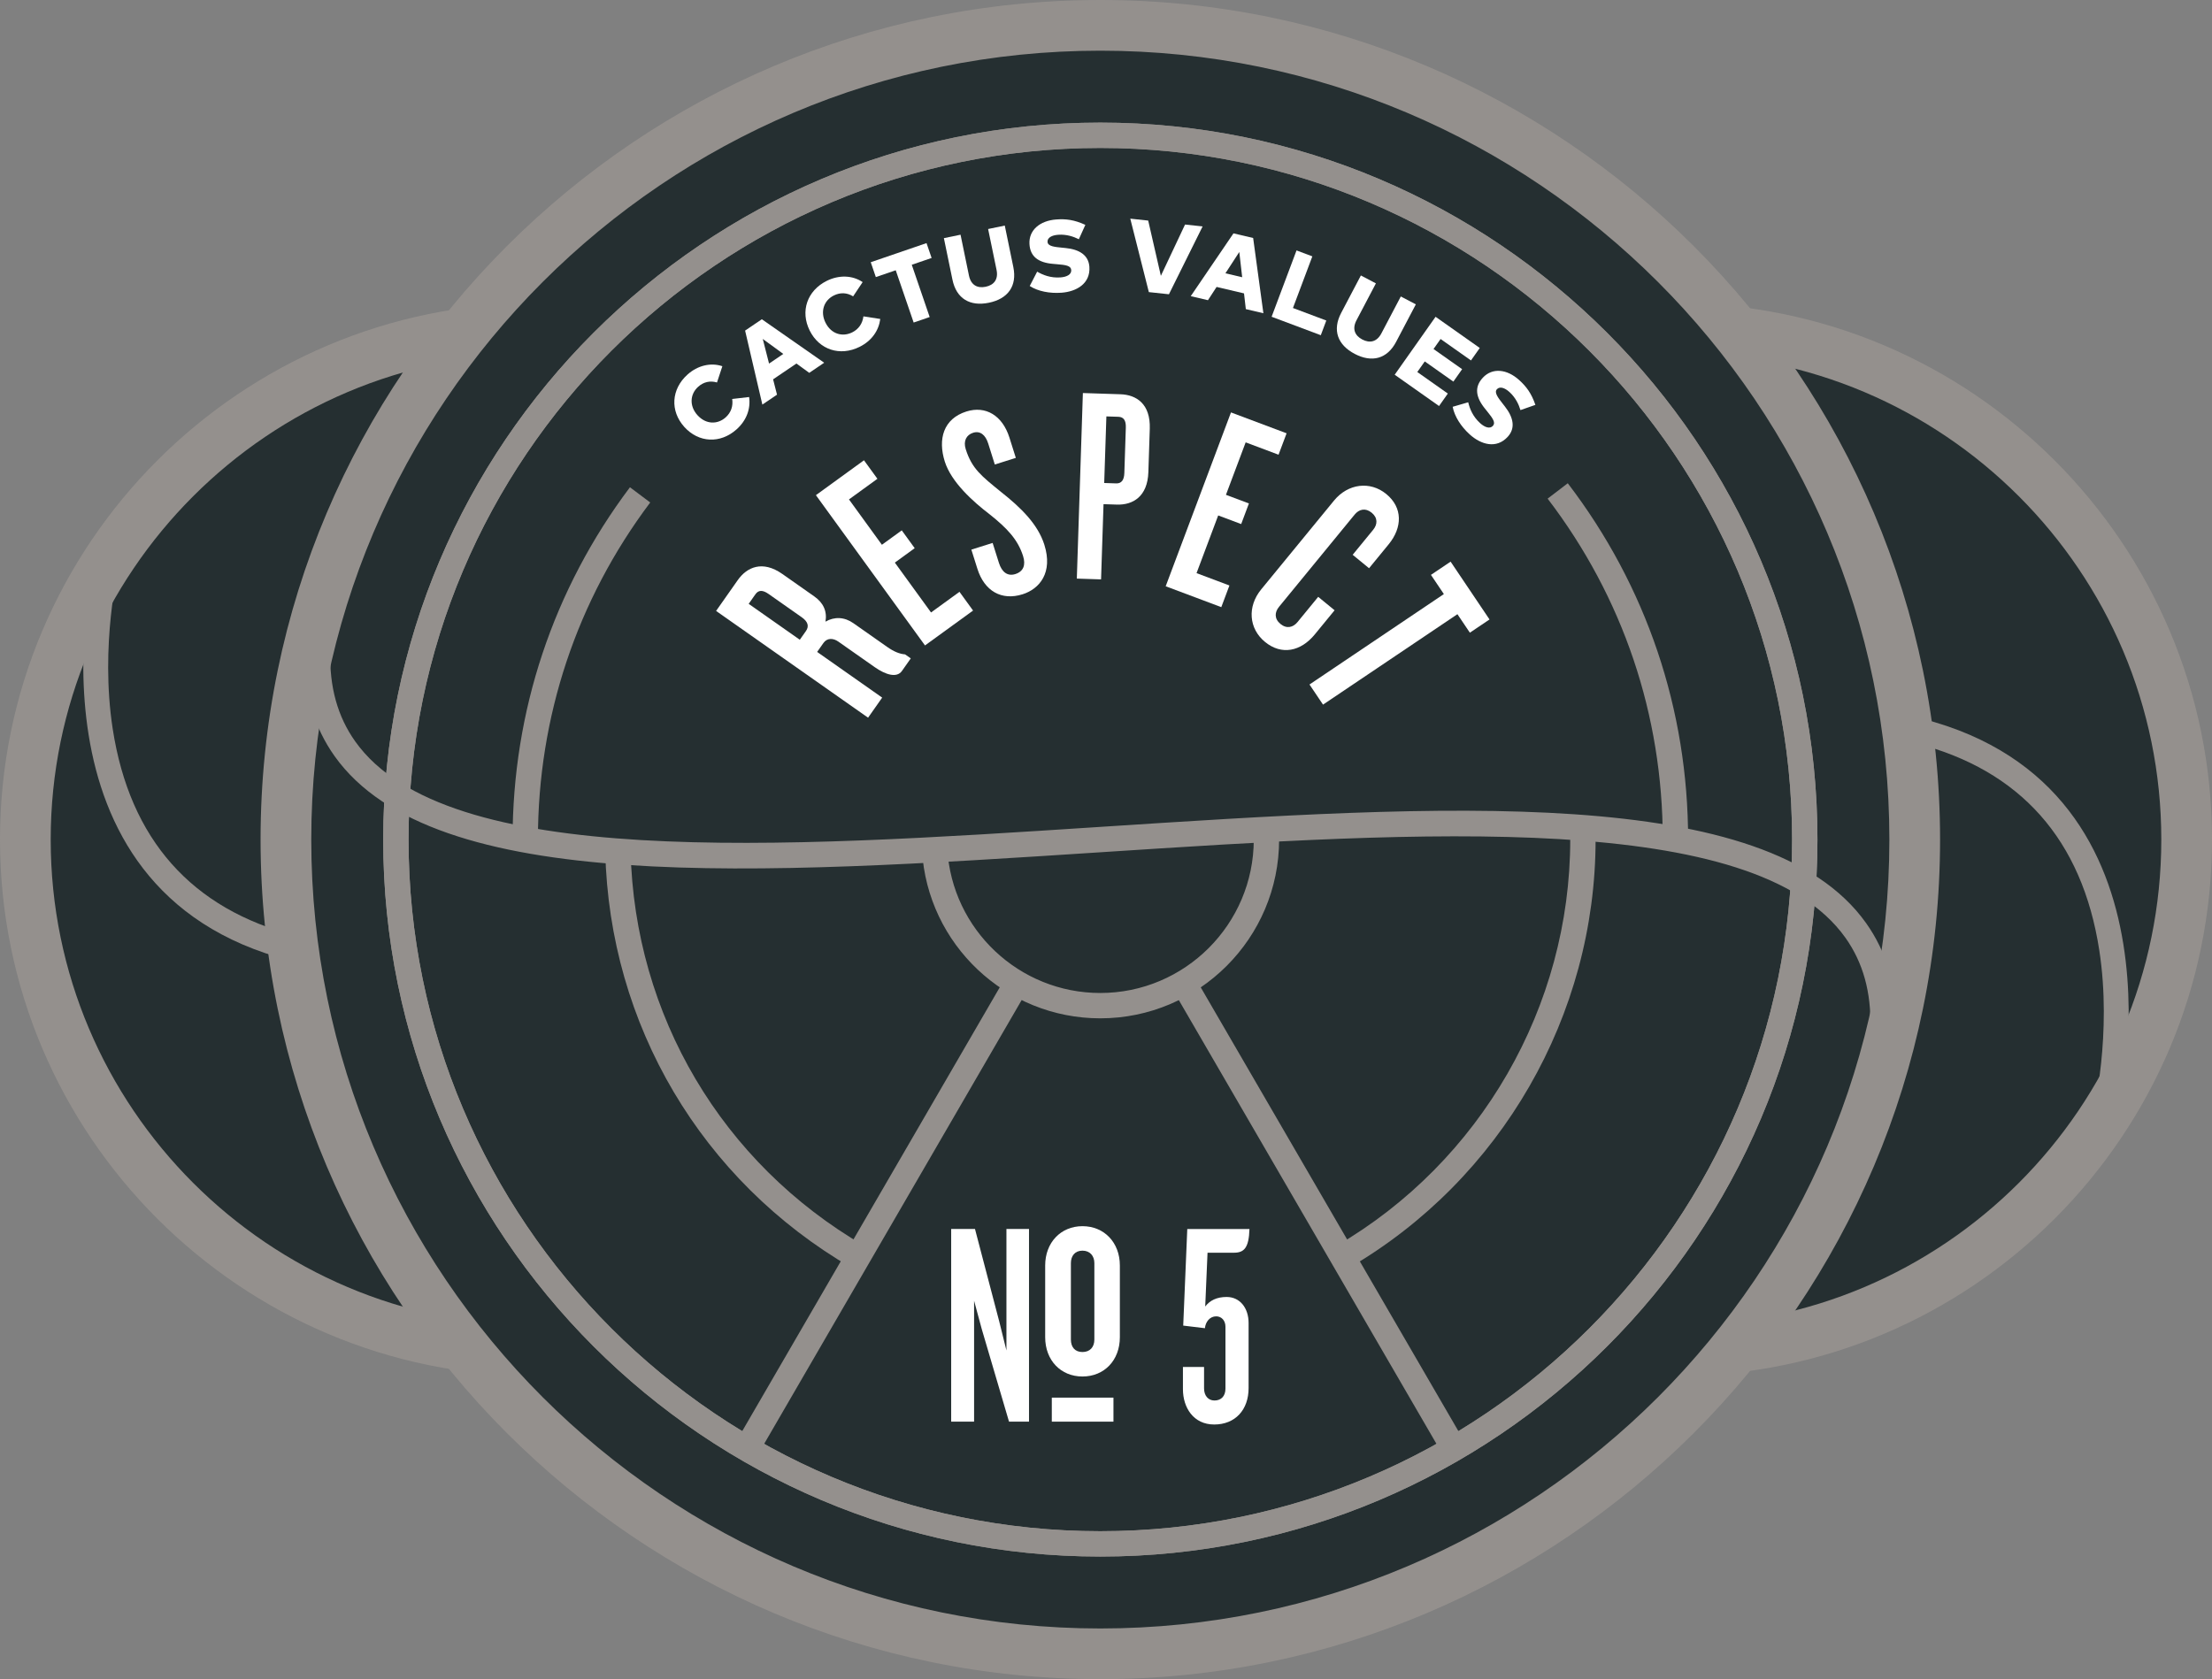
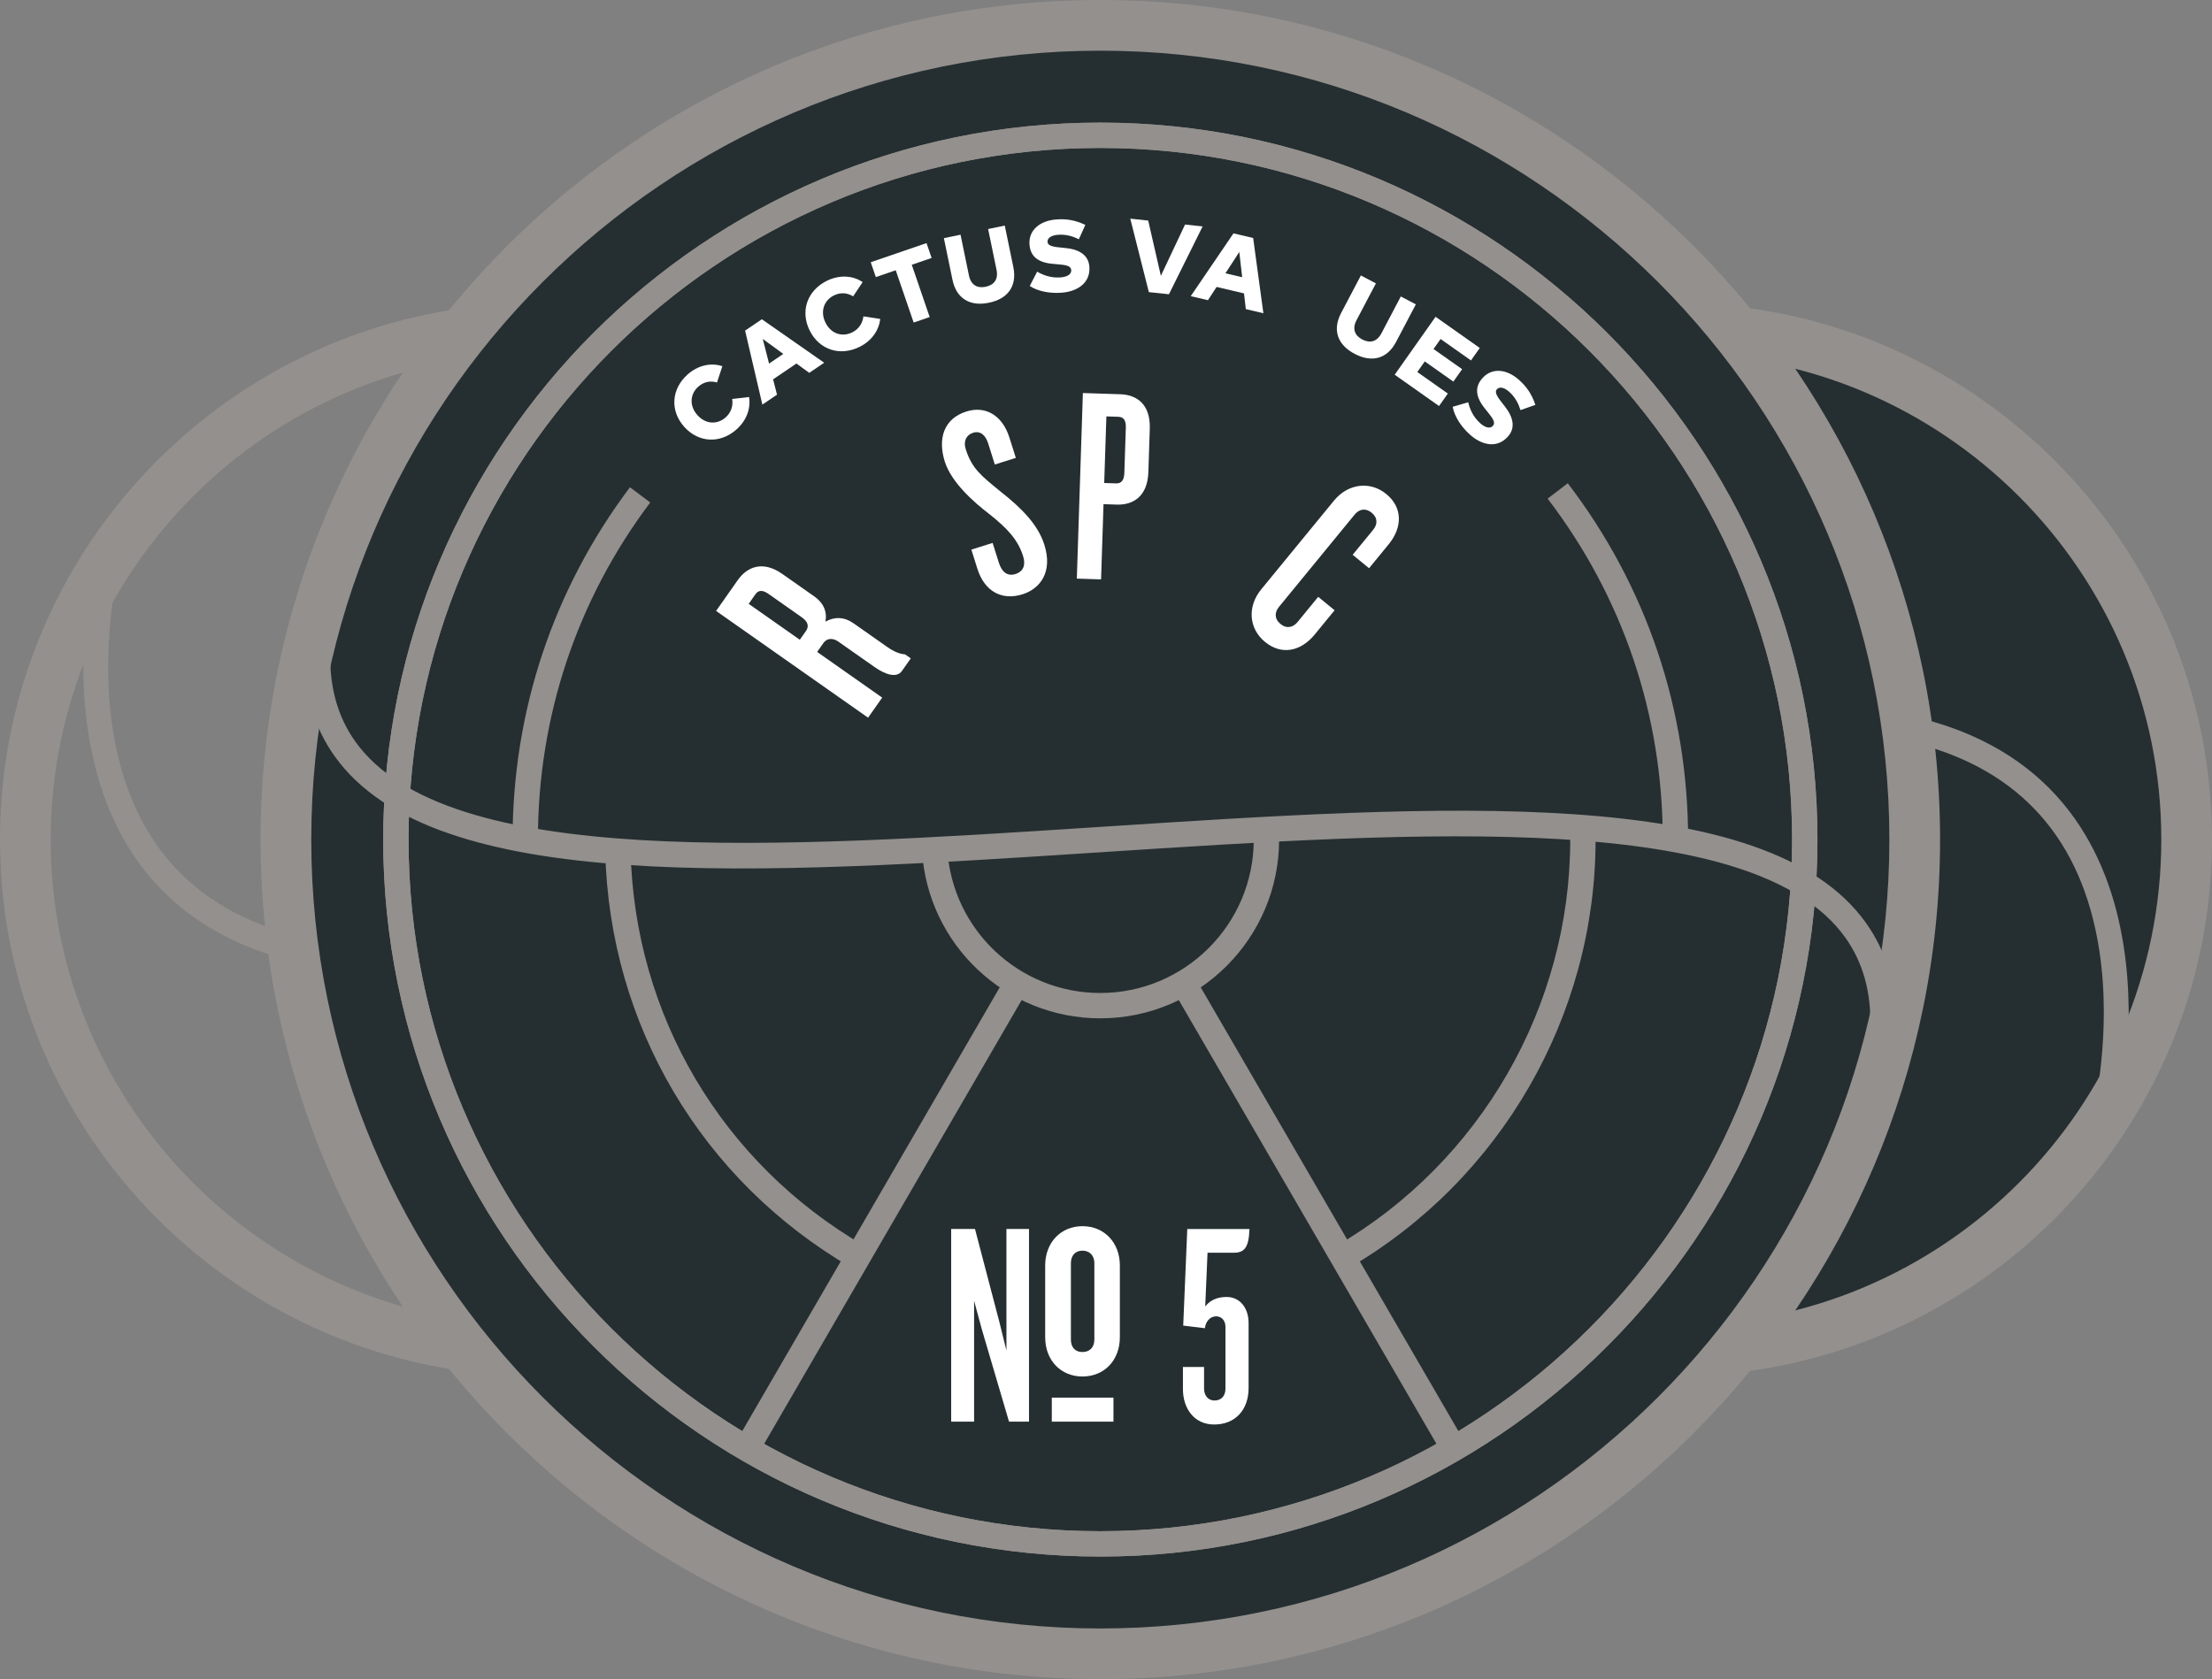
<svg xmlns="http://www.w3.org/2000/svg" id="b" viewBox="0 0 463.921 352.242">
  <rect x="0" y="0" width="463.921" height="352.242" fill="#808080" stroke="none" />
  <g id="c">
-     <circle cx="112.532" cy="176.12" r="107.217" style="fill:#252f31;" />
    <path d="M112.533,288.654C50.482,288.654,0,238.172,0,176.121S50.482,63.588,112.533,63.588s112.533,50.482,112.533,112.533-50.482,112.533-112.533,112.533ZM112.533,74.221c-56.187,0-101.9,45.713-101.9,101.9s45.713,101.9,101.9,101.9,101.9-45.713,101.9-101.9-45.713-101.9-101.9-101.9Z" style="fill:#94908d;" />
    <path d="M60.821,201.485C3.118,186.696,19.604,118.187,19.778,117.496l5.155,1.293c-.039.161-4.024,16.44-1.293,34.12,3.58,23.186,16.533,37.796,38.499,43.426l-1.319,5.15Z" style="fill:#94908d;" />
    <circle cx="351.388" cy="176.12" r="107.217" style="fill:#252f31;" />
    <path d="M351.388,288.654c-62.051,0-112.533-50.482-112.533-112.533s50.482-112.533,112.533-112.533,112.533,50.482,112.533,112.533-50.482,112.533-112.533,112.533ZM351.388,74.221c-56.187,0-101.9,45.713-101.9,101.9s45.713,101.9,101.9,101.9,101.9-45.713,101.9-101.9-45.713-101.9-101.9-101.9Z" style="fill:#94908d;" />
    <path d="M444.14,234.743l-5.155-1.293c.039-.161,4.024-16.44,1.295-34.117-3.58-23.186-16.533-37.796-38.499-43.426l1.319-5.15c57.703,14.789,41.214,83.296,41.04,83.986Z" style="fill:#94908d;" />
    <circle cx="230.77" cy="176.12" r="170.804" style="fill:#252f31;" />
    <path d="M230.769,352.242c-97.113,0-176.121-79.007-176.121-176.121S133.655,0,230.769,0s176.121,79.007,176.121,176.121-79.007,176.121-176.121,176.121ZM230.769,10.633c-91.249,0-165.488,74.239-165.488,165.488s74.239,165.488,165.488,165.488,165.488-74.239,165.488-165.488S322.018,10.633,230.769,10.633Z" style="fill:#94908d;" />
    <path d="M230.769,326.522c-82.932,0-150.401-67.469-150.401-150.401S147.836,25.72,230.769,25.72s150.404,67.469,150.404,150.401-67.471,150.401-150.404,150.401ZM230.769,31.036c-79.999,0-145.085,65.086-145.085,145.085s65.086,145.085,145.085,145.085,145.087-65.086,145.087-145.085S310.77,31.036,230.769,31.036Z" style="fill:#94908d;" />
    <path d="M230.769,326.522c-82.932,0-150.401-67.469-150.401-150.401S147.836,25.72,230.769,25.72s150.404,67.469,150.404,150.401-67.471,150.401-150.404,150.401ZM230.769,31.036c-79.999,0-145.085,65.086-145.085,145.085s65.086,145.085,145.085,145.085,145.087-65.086,145.087-145.085S310.77,31.036,230.769,31.036Z" style="fill:#94908d;" />
    <path d="M178.6,265.943c-31.472-18.306-50.788-50.949-51.665-87.319l5.316-.13c.831,34.512,19.157,65.483,49.023,82.854l-2.674,4.595Z" style="fill:#94908d;" />
    <path d="M282.922,265.969l-2.674-4.595c30.273-17.618,49.077-50.287,49.077-85.261,0-.797,0-1.591-.023-2.36l5.311-.171c.029.825.029,1.677.029,2.531,0,36.859-19.817,71.29-51.72,89.855Z" style="fill:#94908d;" />
    <path d="M112.818,176.113h-5.316c0-26.919,8.512-52.475,24.616-73.899l4.252,3.193c-15.409,20.497-23.552,44.947-23.552,70.706Z" style="fill:#94908d;" />
    <path d="M354.046,176.113h-5.316c0-26.107-8.348-50.835-24.147-71.513l4.226-3.229c16.51,21.616,25.237,47.46,25.237,74.742Z" style="fill:#94908d;" />
    <path d="M230.761,213.618c-19.819,0-36.246-15.484-37.393-35.252l5.306-.306c.986,16.959,15.082,30.242,32.087,30.242,17.75,0,32.191-14.441,32.191-32.189,0-.646-.023-1.269-.073-1.89l5.301-.421c.06.761.088,1.519.088,2.31,0,20.681-16.826,37.505-37.507,37.505Z" style="fill:#94908d;" />
    <path d="M390.634,243.442l-4.901-2.061c8.281-19.658,8.701-34.276,1.293-44.685-19.111-26.849-88.737-22.306-156.083-17.922-71.962,4.688-139.924,9.117-160.761-20.146-8.566-12.032-8.33-28.331.722-49.827l4.901,2.061c-8.278,19.658-8.701,34.276-1.293,44.685,19.116,26.852,88.747,22.314,156.086,17.922,71.965-4.683,139.932-9.117,160.759,20.146,8.566,12.032,8.33,28.331-.722,49.827Z" style="fill:#94908d;" />
    <circle cx="230.77" cy="176.12" r="54.637" style="fill:none;" />
    <rect x="128.46" y="252.41" width="112.934" height="5.318" transform="translate(-128.5 287.032) rotate(-59.88)" style="fill:#94908d;" />
    <rect x="273.938" y="198.625" width="5.318" height="112.923" transform="translate(-90.679 173.336) rotate(-30.135)" style="fill:#94908d;" />
    <path d="M151.499,76.824l-1.124,3.408c-1.423-.423-2.801-.127-3.948.901-1.747,1.568-1.866,4.047-.164,5.944,1.846,2.056,4.299,1.942,5.937.472,1.121-1.01,1.578-2.347,1.365-3.855l3.546-.41c.343,2.417-.498,4.872-2.617,6.773-3.416,3.068-7.972,2.842-10.983-.509-3.009-3.354-2.741-7.907.678-10.975,2.11-1.895,4.865-2.58,7.31-1.75Z" style="fill:#fff;" />
    <path d="M172.855,76.09l-3.133,2.123-2.687-1.957-4.893,3.317.82,3.219-3.071,2.079-3.621-15.523,3.512-2.378,13.073,9.119ZM161.293,76.269l2.99-2.025-4.309-3.141,1.319,5.166Z" style="fill:#fff;" />
    <path d="M180.921,59.178l-1.996,2.99c-1.262-.787-2.671-.87-4.052-.182-2.108,1.049-2.881,3.408-1.744,5.695,1.236,2.479,3.634,3.022,5.607,2.038,1.352-.672,2.152-1.843,2.349-3.356l3.533.548c-.314,2.43-1.781,4.574-4.335,5.846-4.117,2.051-8.457.618-10.469-3.421-2.012-4.042-.54-8.369,3.58-10.42,2.544-1.267,5.386-1.194,7.528.262Z" style="fill:#fff;" />
    <path d="M195.387,54.113l-4.164,1.428,3.756,10.965-3.359,1.153-3.759-10.965-4.174,1.43-1.067-3.118,11.697-4.011,1.069,3.118Z" style="fill:#fff;" />
    <path d="M212.525,56.026c.823,3.992-1.147,6.661-5.119,7.479-3.972.82-6.827-.851-7.65-4.844l-1.796-8.704,3.494-.722,1.765,8.569c.413,2.001,1.755,2.713,3.497,2.354,1.752-.361,2.702-1.545,2.29-3.546l-1.768-8.569,3.494-.722,1.794,8.704Z" style="fill:#fff;" />
    <path d="M226.265,50.188c-1.106-.558-2.601-1.067-4.335-.94-1.345.096-2.297.623-2.232,1.503.067.932,1.493,1.051,3.154,1.217l.62.06c2.915.288,4.826,1.503,5.002,3.925.254,3.525-2.676,5.22-5.851,5.451-2.466.179-4.927-.291-6.658-1.41l1.558-3.009c1.189.691,2.814,1.36,4.898,1.207,1.334-.096,2.318-.626,2.251-1.547-.065-.89-1.08-1.072-3.037-1.225l-.75-.065c-3.084-.254-4.836-1.508-4.976-4.182-.156-2.881,2.168-4.883,5.628-5.135,2.001-.145,3.761.057,6.095,1.132l-1.365,3.016Z" style="fill:#fff;" />
    <path d="M245.16,61.729l-4.213-.452-3.894-15.409,3.759.402,2.656,11.593,5.072-10.762,3.684.395-7.063,14.233Z" style="fill:#fff;" />
    <path d="M264.969,65.709l-3.684-.867-.379-3.297-5.752-1.355-1.812,2.783-3.608-.849,8.961-13.171,4.127.971,2.147,15.785ZM257.008,57.329l3.515.828-.607-5.296-2.907,4.467Z" style="fill:#fff;" />
-     <path d="M277.011,70.319l-10.316-3.873,5.225-13.914,3.317,1.246-4.068,10.832,6.996,2.627-1.155,3.081Z" style="fill:#fff;" />
    <path d="M292.812,71.705c-1.895,3.606-5.109,4.413-8.694,2.528s-4.73-4.984-2.835-8.59l4.133-7.858,3.151,1.659-4.068,7.736c-.95,1.807-.363,3.206,1.207,4.034,1.581.831,3.066.519,4.016-1.288l4.068-7.736,3.154,1.656-4.133,7.858Z" style="fill:#fff;" />
    <path d="M301.81,85.173l-9.304-6.565,8.574-12.154,9.27,6.542-1.843,2.614-6.373-4.496-1.482,2.1,5.999,4.231-1.838,2.606-5.996-4.234-1.568,2.222,6.404,4.519-1.843,2.614Z" style="fill:#fff;" />
    <path d="M318.888,86.027c-.358-1.186-1.023-2.622-2.313-3.793-.999-.906-2.038-1.23-2.63-.579-.628.693.267,1.809,1.295,3.128l.384.491c1.804,2.313,2.243,4.532.607,6.334-2.375,2.622-5.625,1.667-7.987-.475-1.833-1.664-3.193-3.772-3.577-5.799l3.258-.947c.319,1.339.955,2.977,2.505,4.384.992.898,2.056,1.246,2.676.561.6-.662.031-1.521-1.21-3.048l-.472-.587c-1.944-2.409-2.243-4.545-.405-6.492,1.981-2.105,5.033-1.804,7.606.532,1.487,1.347,2.557,2.762,3.39,5.197l-3.128,1.093Z" style="fill:#fff;" />
    <path d="M189.165,140.745c-1.075,1.532-3.427.81-5.724-.805l-7.611-5.345c-1.101-.774-2.365-.805-3.138.296l-1.311,1.866,13.639,9.584-2.959,4.21-31.874-22.394,4.54-6.461c1.916-2.728,5.181-4.221,9.345-1.298l6.702,4.709c1.913,1.345,2.731,3.133,2.352,5.298,1.911-1.088,3.985-.989,5.851.322l7.084,4.976c1.436,1.01,2.609,1.477,3.759,1.568l1.197.841-1.851,2.632ZM161.195,124.598c-1.246-.875-2.121-.849-2.762.062l-1.412,2.009,10.721,7.531,1.28-1.817c.706-1.005.452-1.97-.888-2.91l-6.939-4.875Z" style="fill:#fff;" />
-     <path d="M194.001,135.397l-22.882-31.524,10.082-7.318,2.819,3.883-5.965,4.327,6.905,9.514,4.166-3.022,2.713,3.738-4.164,3.024,7.59,10.461,5.965-4.33,2.85,3.93-10.08,7.315Z" style="fill:#fff;" />
    <path d="M214.456,124.666c-4.405,1.386-7.995-.67-9.47-5.355l-1.264-4.016,4.46-1.404,1.319,4.182c.615,1.952,1.82,2.861,3.437,2.352,1.729-.545,2.214-1.924,1.635-3.764-1.09-3.458-3.307-5.825-7.066-8.81-3.471-2.648-8.006-6.736-9.358-11.03-1.474-4.686-.314-8.974,4.54-10.503,4.013-1.264,7.549.812,9.023,5.495l1.337,4.239-4.408,1.389-1.386-4.408c-.579-1.84-1.713-2.71-3.162-2.253-1.394.439-2.1,1.703-1.555,3.432,1.298,4.127,3.307,5.641,7.432,9.002,4.161,3.286,7.71,6.767,9.062,11.061,1.843,5.856-1.007,9.267-4.576,10.391Z" style="fill:#fff;" />
    <path d="M234.245,105.851l-2.804-.091-.517,15.78-5.083-.166,1.269-38.925,7.889.257c3.333.109,6.313,2.02,6.142,7.222l-.296,9.119c-.169,5.142-3.268,6.913-6.601,6.804ZM236.119,89.705c.049-1.519-.454-2.238-1.565-2.274l-2.513-.08-.457,13.968,2.515.083c1.108.036,1.661-.709,1.708-2.168l.311-9.529Z" style="fill:#fff;" />
-     <path d="M244.477,122.984l13.696-36.469,11.663,4.379-1.687,4.491-6.897-2.591-4.135,11.006,4.818,1.809-1.622,4.325-4.821-1.809-4.543,12.102,6.897,2.591-1.705,4.545-11.663-4.379Z" style="fill:#fff;" />
    <path d="M265.309,134.657c-3.393-2.78-3.767-7.398-.802-11.017l15.274-18.63c2.928-3.574,7.567-4.159,10.96-1.378,3.481,2.855,3.395,7.019.504,10.547l-4.114,5.02-3.437-2.819,4.299-5.246c.927-1.129.999-2.508-.314-3.582-1.311-1.075-2.648-.735-3.574.395l-15.866,19.357c-.927,1.129-.999,2.508.311,3.585,1.313,1.075,2.65.735,3.577-.397l4.338-5.29,3.437,2.817-4.153,5.065c-2.928,3.574-6.957,4.429-10.438,1.576Z" style="fill:#fff;" />
-     <path d="M305.664,128.84l-28.186,18.971-2.84-4.221,28.183-18.971-2.71-4.026,4.125-2.775,8.161,12.128-4.122,2.775-2.611-3.881Z" style="fill:#fff;" />
    <path d="M258.774,262.788h-5.52l-.485,11.284c.971-1.274,2.427-2.003,4.49-2.003,2.79,0,4.609,2.307,4.609,5.46v13.651c0,4.55-2.79,7.643-7.218,7.643-4.368,0-6.553-3.579-6.553-7.402v-4.672h4.43v4.49c0,1.516.849,2.549,2.183,2.549,1.396,0,2.305-.911,2.305-2.489v-12.982c0-1.334-.849-2.185-1.941-2.185-1.334,0-2.245,1.155-2.365,2.489l-4.552-.547.851-20.262h13.042c-.12,4.005-1.152,4.975-3.275,4.975Z" style="fill:#fff;" />
    <path d="M211.078,257.807v25.485l-1.507-6.077-5.088-19.408h-4.994v40.417h4.805v-25.367l1.625,6.006,5.701,19.361h4.192v-40.417h-4.735Z" style="fill:#fff;" />
    <path d="M227.025,257.218c-4.546,0-7.82,3.439-7.82,8.244v15.046c0,4.852,3.274,8.244,7.82,8.244,4.568,0,7.842-3.392,7.842-8.244v-15.046c0-4.805-3.274-8.244-7.842-8.244ZM229.52,281.003c0,1.578-.918,2.615-2.496,2.615-1.579,0-2.427-1.036-2.427-2.615v-16.036c0-1.507.848-2.614,2.427-2.614,1.578,0,2.496,1.107,2.496,2.614v16.036Z" style="fill:#fff;" />
    <path d="M220.594,293.184v5.04h12.93v-5.04h-12.93Z" style="fill:#fff;" />
  </g>
</svg>